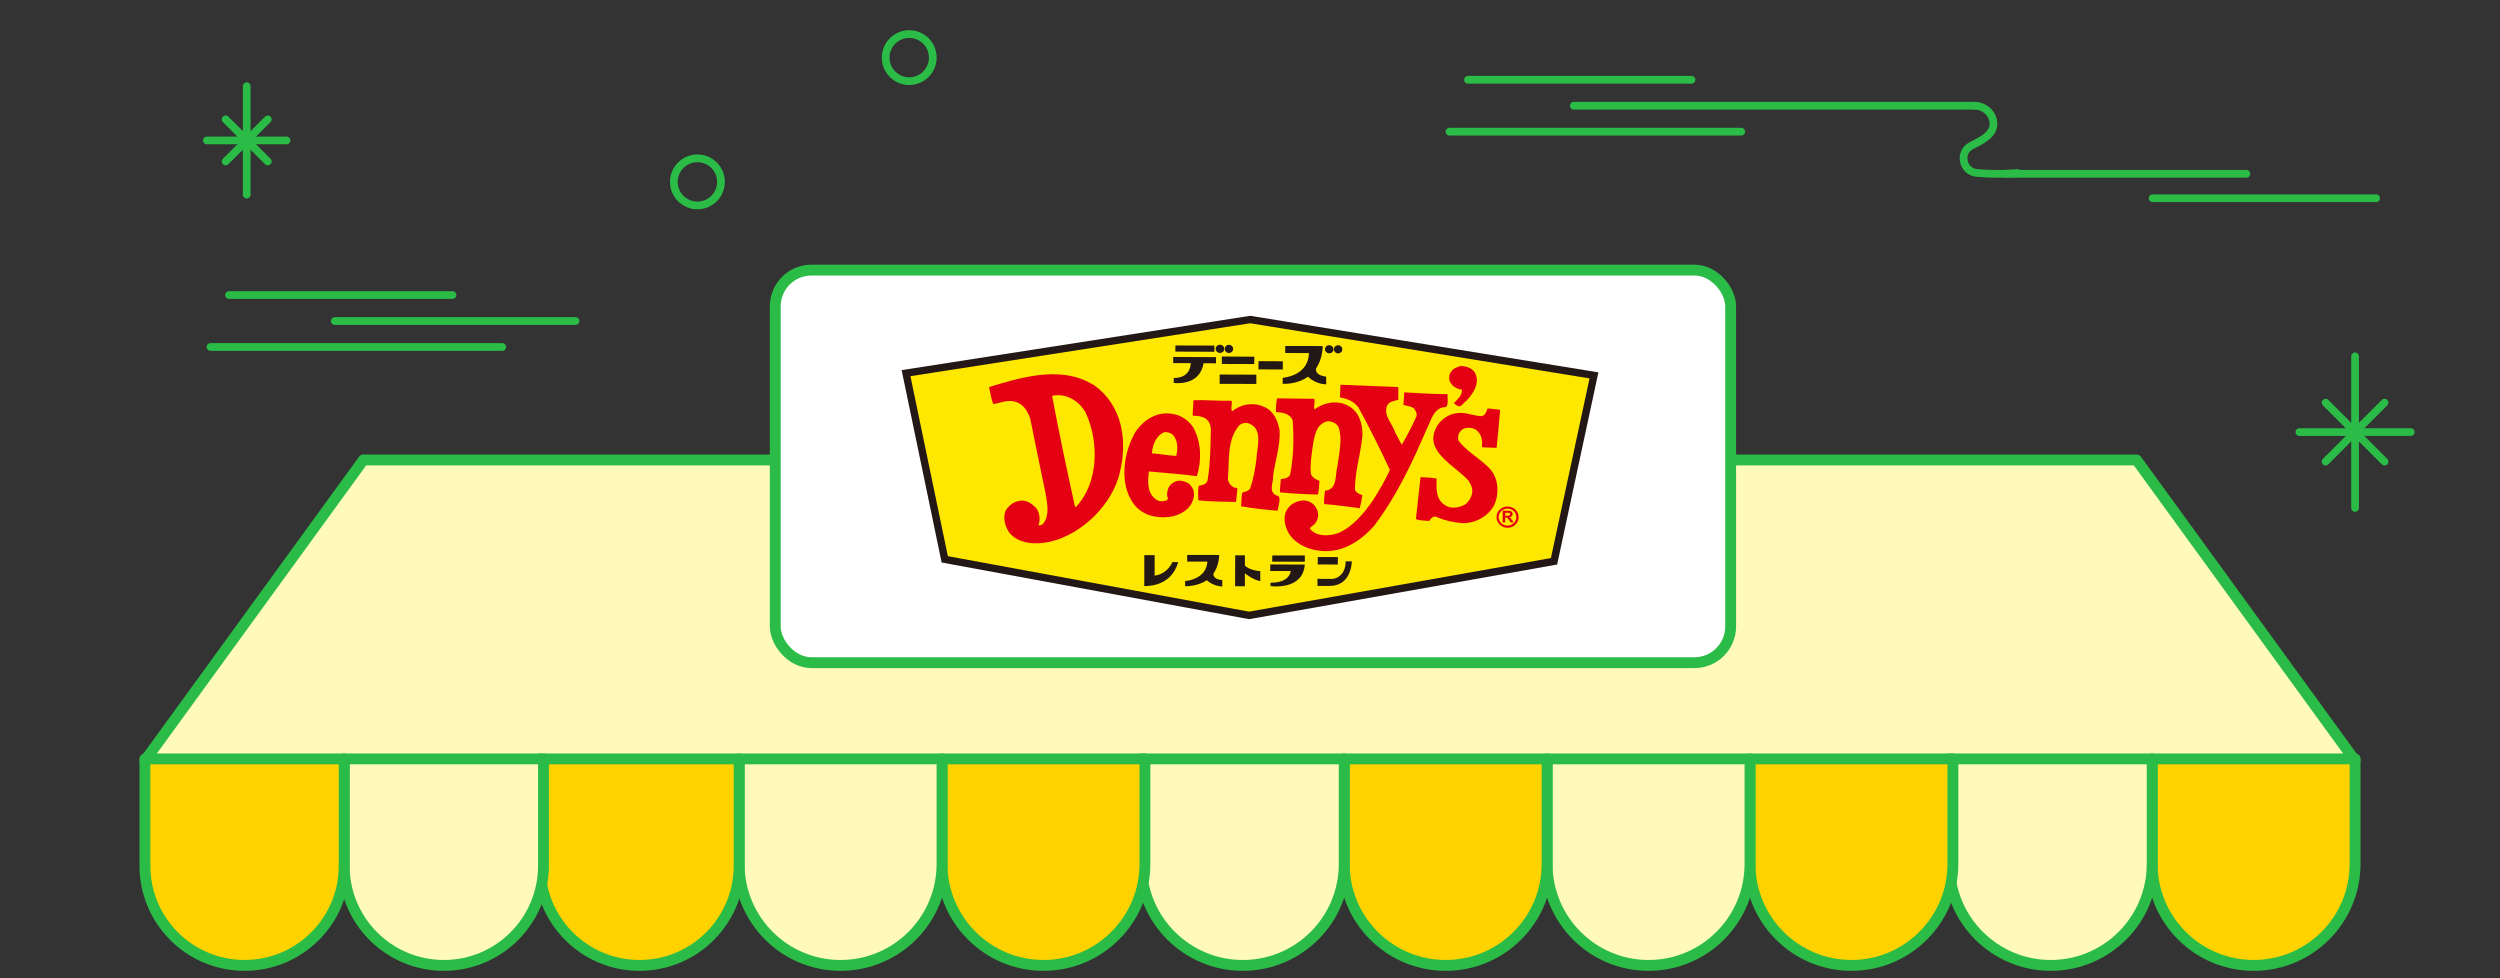
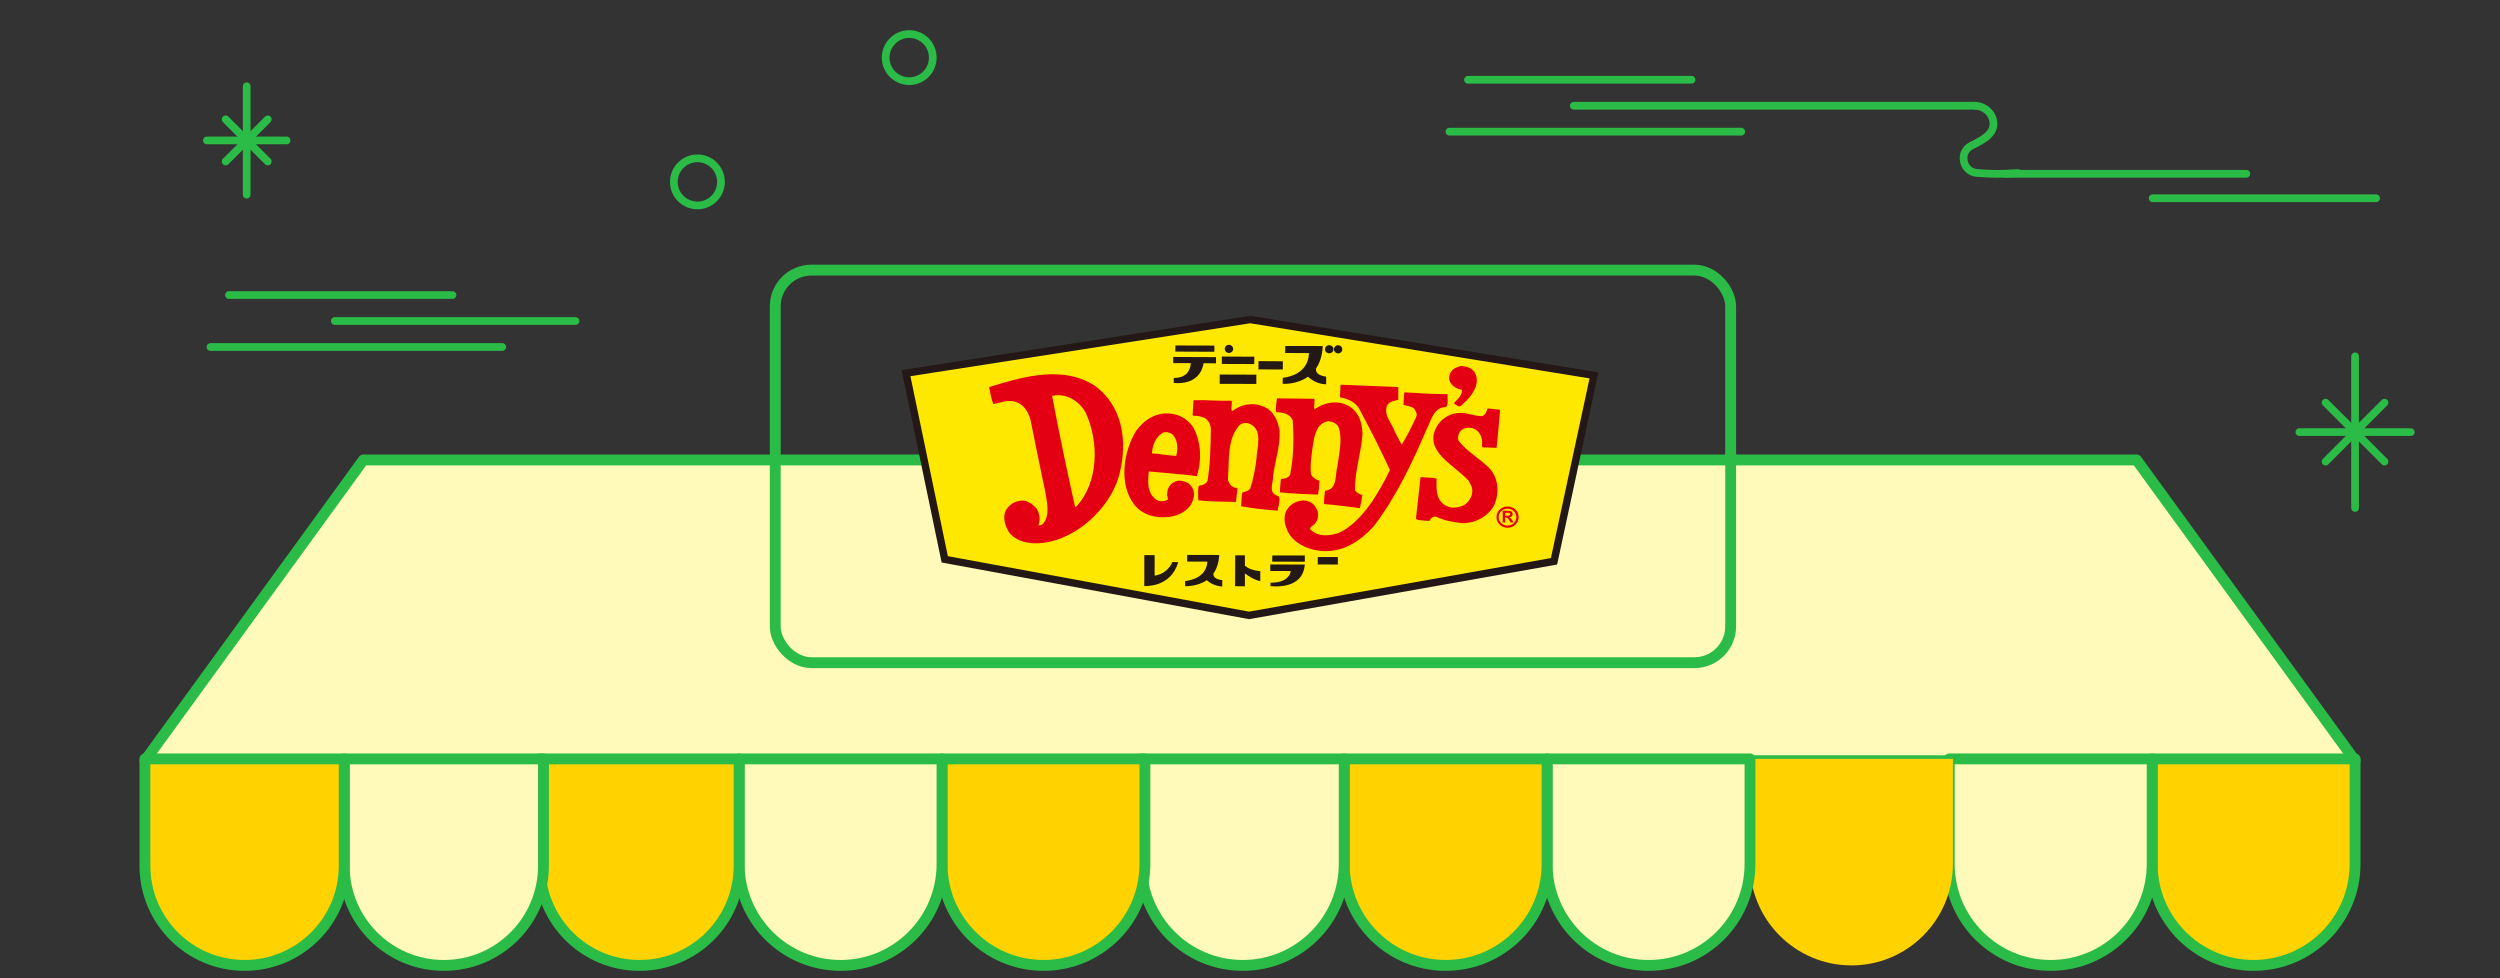
<svg xmlns="http://www.w3.org/2000/svg" id="_レイヤー_2" viewBox="0 0 690 270">
  <rect x="0" y="0" width="690" height="270" fill="#333333" stroke="none" />
  <defs>
    <style>.cls-1,.cls-2,.cls-3{fill:none;}.cls-2,.cls-3,.cls-4{stroke:#2bbc47;stroke-linecap:round;stroke-linejoin:round;}.cls-2,.cls-4{stroke-width:3px;}.cls-5{clip-path:url(#clippath);}.cls-6{fill:#fff;}.cls-7,.cls-4{fill:#fffab9;}.cls-8{fill:#ffd200;}.cls-9{fill:#e40012;}.cls-10{fill:#231815;}.cls-3{stroke-width:2.13px;}.cls-11{fill:#ffe800;isolation:isolate;}</style>
    <clipPath id="clippath">
      <rect class="cls-1" width="690" height="270" />
    </clipPath>
  </defs>
  <g id="_文字">
    <g class="cls-5">
      <line class="cls-3" x1="400.05" y1="36.34" x2="480.58" y2="36.34" />
      <line class="cls-3" x1="434.38" y1="29.18" x2="545.24" y2="29.18" />
      <line class="cls-3" x1="405.17" y1="22.01" x2="466.86" y2="22.01" />
      <line class="cls-3" x1="553.57" y1="47.97" x2="620" y2="47.97" />
      <line class="cls-3" x1="594.11" y1="54.71" x2="655.8" y2="54.71" />
      <path class="cls-3" d="m545.24,29.18c2.26.14,4.27,1.67,4.82,3.87.94,3.79-2.91,5.62-5.91,7.12-.03.01-.05.03-.08.04-3.53,1.81-2.42,7.16,1.52,7.52,3.75.33,7.53.34,11.29.03" />
      <line class="cls-3" x1="634.63" y1="119.26" x2="665.37" y2="119.26" />
      <line class="cls-3" x1="641.87" y1="127.4" x2="658.13" y2="111.13" />
      <line class="cls-3" x1="658.13" y1="127.4" x2="641.87" y2="111.13" />
      <line class="cls-3" x1="650" y1="140.19" x2="650" y2="98.35" />
      <line class="cls-3" x1="57.1" y1="38.76" x2="79.09" y2="38.76" />
      <line class="cls-3" x1="62.28" y1="44.57" x2="73.91" y2="32.94" />
      <line class="cls-3" x1="73.91" y1="44.57" x2="62.28" y2="32.94" />
      <line class="cls-3" x1="68.09" y1="53.72" x2="68.09" y2="23.8" />
      <path class="cls-3" d="m250.95,9.4c-3.59,0-6.51,2.92-6.51,6.5s2.91,6.5,6.51,6.5,6.5-2.91,6.5-6.5-2.91-6.5-6.5-6.5h0Z" />
      <path class="cls-3" d="m192.49,43.7c-3.59,0-6.51,2.92-6.51,6.5s2.91,6.5,6.51,6.5,6.5-2.91,6.5-6.5-2.91-6.5-6.5-6.5h0Z" />
      <line class="cls-3" x1="58.09" y1="95.77" x2="138.62" y2="95.77" />
      <line class="cls-3" x1="92.41" y1="88.6" x2="158.84" y2="88.6" />
      <line class="cls-3" x1="63.2" y1="81.43" x2="124.89" y2="81.43" />
      <polygon class="cls-4" points="650 209.95 40 209.95 100.3 126.95 589.7 126.95 650 209.95" />
      <path class="cls-8" d="m594,209.45v29c0,15.46,12.54,28,28,28s28-12.54,28-28v-29h-56Z" />
      <path class="cls-2" d="m594,209.45v29c0,15.46,12.54,28,28,28s28-12.54,28-28v-29h-56Z" />
      <path class="cls-7" d="m538,209.45v29c0,15.46,12.54,28,28,28s28-12.54,28-28v-29h-56Z" />
      <path class="cls-2" d="m538,209.45v29c0,15.46,12.54,28,28,28s28-12.54,28-28v-29h-56Z" />
      <path class="cls-8" d="m483,209.45v29c0,15.46,12.54,28,28,28s28-12.54,28-28v-29h-56Z" />
-       <path class="cls-2" d="m483,209.45v29c0,15.46,12.54,28,28,28s28-12.54,28-28v-29h-56Z" />
      <path class="cls-7" d="m427,209.45v29c0,15.46,12.54,28,28,28s28-12.54,28-28v-29h-56Z" />
      <path class="cls-2" d="m427,209.45v29c0,15.46,12.54,28,28,28s28-12.54,28-28v-29h-56Z" />
      <path class="cls-8" d="m371,209.45v29c0,15.46,12.54,28,28,28s28-12.54,28-28v-29h-56Z" />
      <path class="cls-2" d="m371,209.45v29c0,15.46,12.54,28,28,28s28-12.54,28-28v-29h-56Z" />
      <path class="cls-7" d="m315,209.45v29c0,15.46,12.54,28,28,28s28-12.54,28-28v-29h-56Z" />
      <path class="cls-2" d="m315,209.45v29c0,15.46,12.54,28,28,28s28-12.54,28-28v-29h-56Z" />
      <path class="cls-8" d="m260,209.45v29c0,15.46,12.54,28,28,28s28-12.54,28-28v-29h-56Z" />
      <path class="cls-2" d="m260,209.45v29c0,15.46,12.54,28,28,28s28-12.54,28-28v-29h-56Z" />
      <path class="cls-7" d="m204,209.45v29c0,15.46,12.54,28,28,28s28-12.54,28-28v-29h-56Z" />
      <path class="cls-2" d="m204,209.45v29c0,15.46,12.54,28,28,28s28-12.54,28-28v-29h-56Z" />
      <path class="cls-8" d="m204,209.45h-55v29h.01c0,.17-.01.33-.01.5,0,15.19,12.31,27.5,27.5,27.5s27.5-12.31,27.5-27.5c0-.17,0-.33-.01-.5h.01v-29Z" />
      <path class="cls-2" d="m204,209.45h-55v29h.01c0,.17-.01.33-.01.5,0,15.19,12.31,27.5,27.5,27.5s27.5-12.31,27.5-27.5c0-.17,0-.33-.01-.5h.01v-29Z" />
      <path class="cls-7" d="m150,209.45h-55v29h.01c0,.17-.01.33-.01.5,0,15.19,12.31,27.5,27.5,27.5s27.5-12.31,27.5-27.5c0-.17,0-.33-.01-.5h.01v-29Z" />
      <path class="cls-2" d="m150,209.45h-55v29h.01c0,.17-.01.33-.01.5,0,15.19,12.31,27.5,27.5,27.5s27.5-12.31,27.5-27.5c0-.17,0-.33-.01-.5h.01v-29Z" />
      <path class="cls-8" d="m95,209.45h-55v29h.01c0,.17-.01.33-.01.5,0,15.19,12.31,27.5,27.5,27.5s27.5-12.31,27.5-27.5c0-.17,0-.33-.01-.5h.01v-29Z" />
      <path class="cls-2" d="m95,209.45h-55v29h.01c0,.17-.01.33-.01.5,0,15.19,12.31,27.5,27.5,27.5s27.5-12.31,27.5-27.5c0-.17,0-.33-.01-.5h.01v-29Z" />
-       <rect class="cls-6" x="213.97" y="74.55" width="263.69" height="108.35" rx="10" ry="10" />
      <rect class="cls-2" x="213.97" y="74.55" width="263.69" height="108.35" rx="10" ry="10" />
      <polygon class="cls-11" points="344.74 169.85 428.9 154.92 439.93 103.61 345.05 88.19 250.05 102.99 260.75 154.37 344.74 169.85" />
      <path class="cls-10" d="m248.85,102.15l11.04,53.1,84.85,15.64,85.03-15.08,11.39-53.04-96.1-15.61-96.2,14.99Zm96.19-12.93c.32.05,91.61,14.88,93.67,15.22-.43,1.98-10.38,48.32-10.66,49.59-1.33.23-82.95,14.71-83.31,14.78-.36-.07-81.81-15.07-83.13-15.31-.27-1.28-9.91-47.68-10.33-49.67,2.07-.32,93.45-14.56,93.77-14.61Z" />
      <polygon class="cls-10" points="335.17 97.09 324.39 97.04 324.42 95.35 335.17 95.38 335.17 97.09" />
      <polygon class="cls-10" points="346.18 100.48 337.23 100.45 337.23 98.4 346.2 98.45 346.18 100.48" />
      <polygon class="cls-10" points="354.06 101.97 347.33 101.96 347.35 99.67 354.06 99.71 354.06 101.97" />
      <polygon class="cls-10" points="346.75 105.96 336.63 105.95 336.63 103.37 346.75 103.41 346.75 105.96" />
      <path class="cls-10" d="m335.61,98.57l-11.81-.05v1.71h4.85c-.05,1.17-.56,4.11-4.7,4.09v1.37s7.15,1.08,8.23-5.44l3.44.03v-1.72Z" />
      <path class="cls-10" d="m363.25,101.65c.99-1.47,1.73-3.48,1.82-6.13h-.43l-1.58-.02h-8.33s-.02,1.93-.02,1.93l6.55.02c0,1.12-.3,5.92-7.23,6.84l-.02,1.64s3.84.31,7.01-1.97c2.2,2.2,5.01,2.11,5.01,2.11v-2.11c-3.29-.45-2.81-2.09-2.78-2.32Z" />
-       <path class="cls-10" d="m335.52,96.29c0-.63.54-1.15,1.18-1.15.67.03,1.2.52,1.2,1.16s-.54,1.1-1.2,1.12c-.64-.02-1.18-.52-1.18-1.14Z" />
      <path class="cls-10" d="m338.03,96.3c0-.64.52-1.13,1.15-1.13.66,0,1.17.51,1.17,1.14s-.54,1.12-1.17,1.12-1.16-.52-1.15-1.12Z" />
      <path class="cls-10" d="m365.7,96.4c0-.63.52-1.13,1.17-1.13.65.02,1.17.5,1.17,1.14s-.54,1.12-1.18,1.1c-.64.02-1.16-.48-1.16-1.1Z" />
      <path class="cls-10" d="m368.17,96.41c0-.64.52-1.12,1.17-1.12s1.14.49,1.14,1.12-.51,1.12-1.14,1.12c-.67,0-1.17-.5-1.17-1.12Z" />
      <path class="cls-10" d="m334.9,158.32c.86-1.24,1.48-2.9,1.62-5.13h-.4l-1.32-.03h-7.14s0,1.84,0,1.84h5.57c-.04,1.19-.61,4.67-6.14,5.38v1.4s3.26.21,5.98-1.65c1.87,1.75,4.28,1.73,4.28,1.73v-1.74c-2.4-.25-2.51-1.37-2.44-1.8Z" />
      <path class="cls-10" d="m323.58,155.13s-1.21,3.22-4.9,3.75v-5.66s-2.85,0-2.85,0v6.9s-.02,1.02-.02,1.02v.6s7.35.58,9.37-6.59l-1.59-.02Z" />
      <path class="cls-10" d="m347.84,157.64c-2.42-.2-3.68-1-4.25-1.52v-2.84s-2.67,0-2.67,0l-.04,8.51,2.71.03v-3.58c2.38,1.88,4.25,2.16,4.25,2.16v-2.75Z" />
      <polygon class="cls-10" points="360.13 155.04 351.12 155.01 351.16 153.3 360.13 153.31 360.13 155.04" />
      <polygon class="cls-10" points="369.25 155.81 363.69 155.79 363.7 153.75 369.25 153.75 369.25 155.81" />
      <path class="cls-10" d="m359.13,155.81h-.95s-7.59-.02-7.59-.02v1.8l5.66.02c-.11.84-.86,3.23-5.59,3.21v.94s8.93,1.32,9.46-5.94h-.99Z" />
-       <path class="cls-10" d="m363.62,159.75s2.56.01,3.96.03c1.38,0,3.82-1.15,3.82-4.86h1.7s.02,6.81-6.16,6.8c-1.91,0-3.32,0-3.32,0v-1.97Z" />
      <path class="cls-9" d="m407.05,102.83c1.51,2.76-.29,5.66-2.36,7.81-.88.54-1.46,2.13-2.6,1.25-.3-.24-.61-.31-.81-.63.94-1.05,2.36-2.1,2.21-3.72-1.28-.13-2.54-.83-3.21-2.01-.55-.93-.34-2.24.31-3.06.66-.91,1.66-1.15,2.63-1.48,1.41.13,2.99.49,3.83,1.83Z" />
      <path class="cls-9" d="m385.93,106.85v3.47c-1.01.38-2.51.35-3.13,1.69-.99,2.77,1.5,4.91,2.29,7.39.64,1.1,1.13,2.24,1.8,3.34,1.5-2.51,2.82-5.08,4-7.7.33-.77-.11-1.49-.5-2.16-.8-.85-2.03-.73-3.03-1.18l.21-3.41c3.97.22,7.9.48,11.95.5-.09,1.07.35,2.68-.42,3.56-3.46,0-4.12,3.77-5.3,6.01-4,9.25-8.22,18.4-14.57,26.79-3.96,4.45-9.26,7.74-15.34,6.81-3.68-.46-7.76-2.65-8.89-6.34-.65-1.64-.73-3.99.51-5.37,1.01-1.38,2.55-2,4.24-2.14,1.49.08,2.9.78,3.54,2.17.74,1.19.67,2.91-.19,3.97-.23.85-2.34,1.21-1.14,2.14,1.95,1.83,5.19,1.53,7.49.7,4.01-1.75,7.19-5.63,9.56-9.13,1.7-2.67,3.3-5.37,4.6-8.27-2.67-5.75-5.57-11.51-8.64-17.17-1.21-1.7-3.01-2.46-4.98-2.82l-.16-.18.16-3.33c5.33.19,10.66.45,15.92.64Z" />
      <path class="cls-9" d="m301.89,106.27l-1.86-1c-8.49-4.09-18.88-.95-27.04,1.57.33,1.6.57,3.21,1.16,4.68,2.03-.31,4.12-1.37,6.29-.56,2.19.67,3.41,2.91,3.95,4.79,1.37,6.79,2.75,13.62,4.2,20.47.41,2.7,1.24,6.09-.76,8.4-.29.31-.89.44-1.23.36.61-1.5.34-3.44-.57-4.69-1.31-1.38-2.95-2.6-5.06-1.96-1.4.25-2.68,1.39-3.39,2.57-.9,1.98-.16,4.3.9,6,2.57,3.3,7.55,3.5,11.36,2.6,8.98-2.08,17.32-10.54,19.24-19.14,2.18-8.87.65-18.58-7.19-24.1Zm-5.03,33.72l-.17-.2c-2.25-10.13-4.38-20.28-6.31-30.53,3.93-.91,7.65,1.56,9.3,4.71,3.66,7.94,3.63,19.37-2.81,26.03Z" />
      <path class="cls-9" d="m362.73,110.06c.29.99-.25,1.97.09,2.96,2.36-1.91,6.22-2.64,9.02-1.16,3.19,1.53,4.22,4.89,4.2,8.12-.41,5.21-2.11,9.99-2.08,15.27.47.8,1.26,1.15,2.04,1.39-.15,1.21-.4,2.43-.7,3.62-3.3-.41-6.51-.9-9.84-1.14-.09-1.19.12-2.44.24-3.68,3.56-.32,2.72-4.39,3.44-6.83.42-3.44,1.46-7.27.32-10.71-.53-1.05-1.72-1.55-2.9-1.68-3.48.72-3.83,4.41-4.29,7.23-.3,2.38-.73,4.87-.45,7.39.37.96,1.43,1.55,2.36,1.88-.13,1.27-.13,2.56-.43,3.77-3.54-.08-7.05-.27-10.46-.6-.09-1.15.17-2.41.23-3.65.92-.16,2.04-.21,2.54-1.2.99-4.74,1.08-10.05.72-15.04-.7-1.78-2.75-2.22-4.62-2.25-.03-1.21.06-2.56.31-3.81l10.26.13Z" />
      <path class="cls-9" d="m339.9,110.58c.29.97-.29,1.9.09,2.85.45.09.68-.54,1.09-.59,2.16-1.45,5.35-1.73,7.74-.57,2.81,1.12,3.89,4.02,4.36,6.56.18,4.49-1.27,8.28-1.8,12.56.11,1.84-1.39,4.29.9,5.36,1.41.1.71,2.11.6,2.97-.09.37-.22.84-.28,1.23-3.31-.26-6.79-.64-10.07-1.23.19-1.21,0-2.6.4-3.8.71-.19,1.74-.4,2.13-1.13.87-2.5,1.32-5.21,1.71-7.92.05-3.26,2.09-8.46-2.16-10.03-.95-.25-1.99-.07-2.69.68-3.29,3.96-2.61,9.57-3.01,14.69.08.98.83,2,1.82,2.39.3,0,.74,0,.8.34l-.4,3.6c-3.36-.13-6.96-.03-10.41-.48.02-1.24-.2-2.79.17-4,.97-.11,2-.43,2.38-1.36.77-4.63.84-9.22.92-14.13,0-1.34-.57-2.63-1.86-3.3-.94-.36-1.93-.57-2.94-.51l-.23-.19.23-4.12c3.32-.11,7.21.27,10.55.14Z" />
      <path class="cls-9" d="m414.02,113.25c-.29,3.33-.59,7.02-.96,10.36l-3.84-.15-.22-.29c.27-1.8-.2-3.6-1.77-4.65-1.08-.59-2.49-.6-3.58-.04-.97.69-1.47,1.9-1.1,3.13,2.2,2.94,5.68,4.8,8.31,7.42,2.82,2.74,3.03,7.21,1.47,10.53-1.71,3.01-5.13,4.89-8.76,4.83-2.56-.26-4.94-.73-7.18-1.77-.81-.21-1.37.38-1.74.86.03.16-.14.22-.22.31-1.21-.16-2.54-.04-3.64-.53.4-3.83.86-7.69,1.28-11.57,1.46.11,3.05.11,4.43.4-.09,2.73-.24,5.86,2.45,7.41,1.58,1.06,4.08.62,5.58-.36,1.43-1.27,2.26-3.08,1.59-4.99l-.78-1.46c-3.83-4.31-12.52-8.08-8.87-14.81,1.11-2.13,3.39-3.65,5.81-3.87,2.4-.29,4.47.85,6.76.85.96-.34,1.26-1.3,1.53-2.14l3.26.35.19.16Z" />
      <path class="cls-9" d="m330.34,131.41c1.37-4.38,1.21-9.36-.96-13.37-1.3-2.03-3.41-3.46-5.75-3.8-4.18-.75-7.76,1.5-10.05,4.65-3.49,5.71-4.92,14.73-.49,20.44,2.35,2.83,5.8,3.77,9.55,3.34,2.79-.28,5.95-2.02,6.67-4.86.61-1.68.04-3.4-1.36-4.46-1.08-.57-2.7-1.06-3.86-.29-1.35.64-1.95,1.94-1.95,3.3-.21.61.52,1.16,0,1.64-.81.42-2.17.52-2.99-.09-2.65-1.78-2.38-5.2-2.06-7.79,4.55.42,8.78.72,13.25,1.29Zm-9.05-12.12c.9-.09,1.68.11,2.34.62,1.48,1.54,1.52,3.98,1.01,5.92-2.27-.09-4.45-.59-6.72-.7.16-2.2,1.06-4.82,3.37-5.84Z" />
      <path class="cls-9" d="m414.74,140.97h1.44c.5,0,.67.05.76.08.39.15.55.51.55.82,0,.35-.18.66-.52.8-.09.05-.25.08-.37.08v.02c.29.16.42.25.76.8l.4.63h-.81l-.48-.72c-.43-.57-.46-.64-.92-.64h-.12v1.35h-.69v-3.23Zm.69,1.37h.49c.2,0,.49,0,.62-.06.24-.07.26-.26.26-.36,0-.14-.05-.25-.18-.32-.12-.07-.21-.07-.65-.07h-.52v.82Z" />
      <path class="cls-9" d="m418.52,142.72c0,1.3-1.09,2.35-2.44,2.35s-2.45-1.05-2.45-2.35,1.11-2.34,2.45-2.34,2.44,1.05,2.44,2.34Zm-2.44-2.93c-1.69,0-3.05,1.32-3.05,2.93s1.36,2.95,3.05,2.95,3.07-1.32,3.07-2.95-1.37-2.93-3.07-2.93Z" />
    </g>
  </g>
</svg>